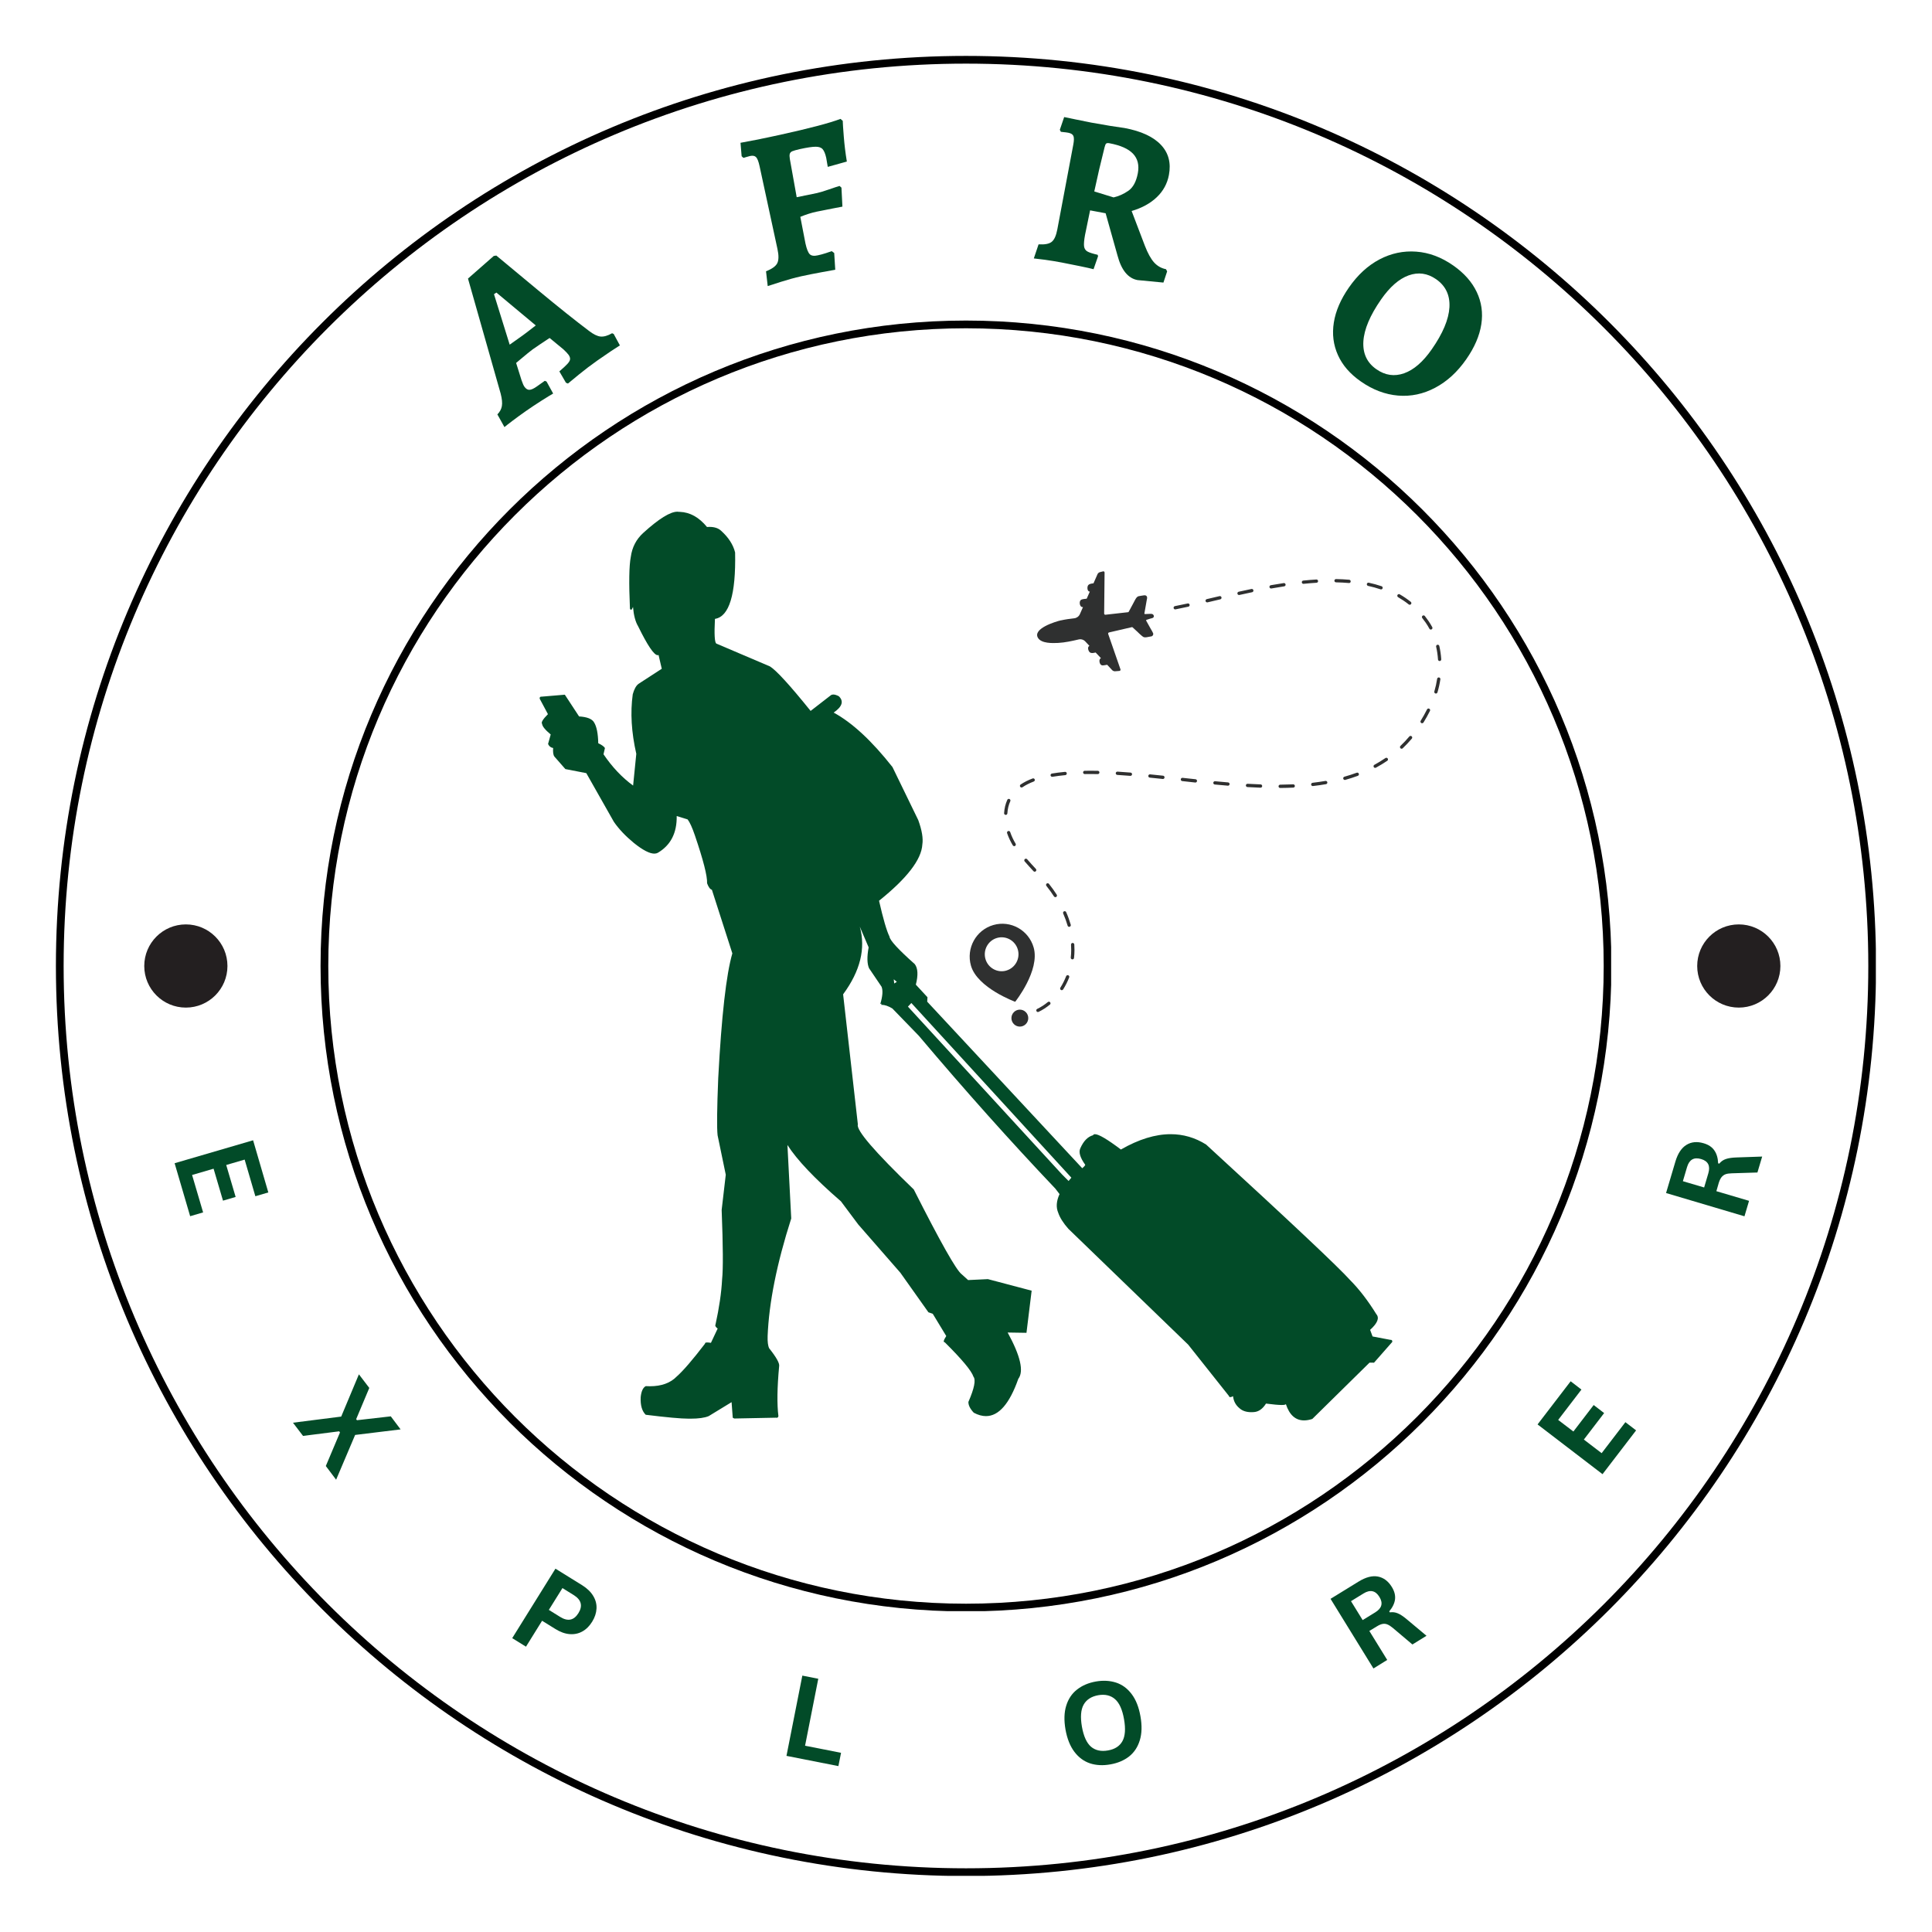
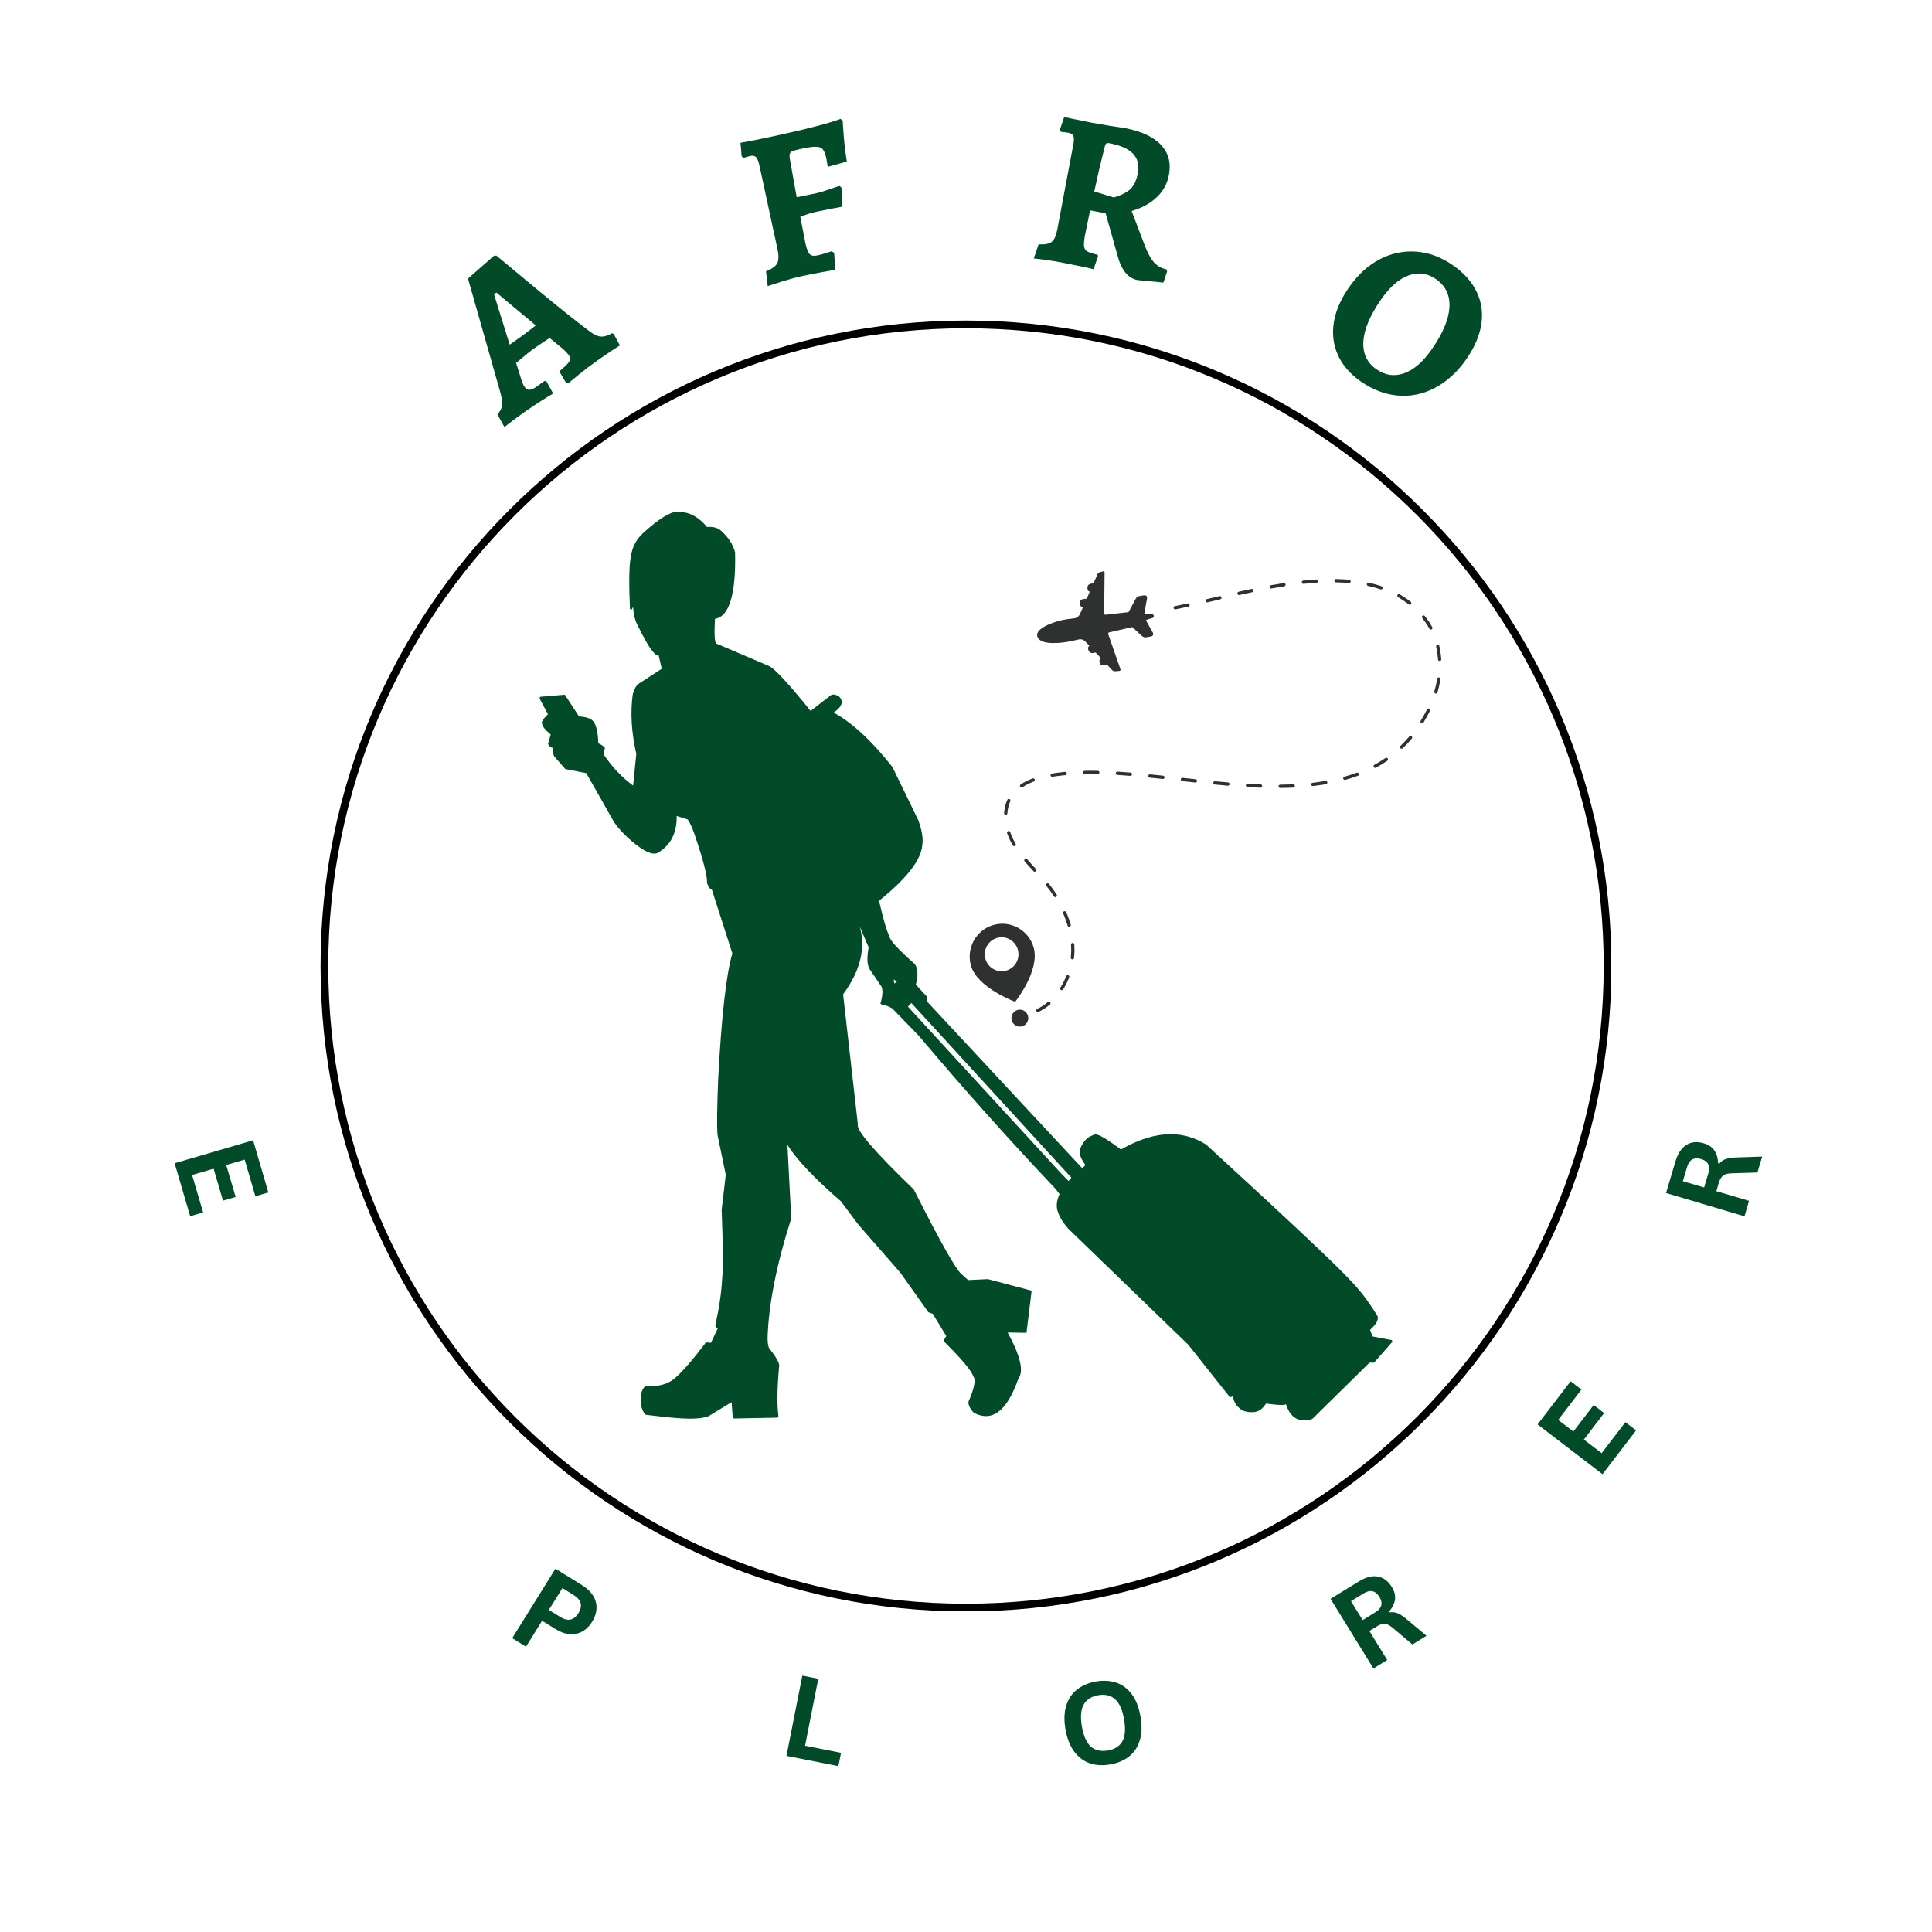
<svg xmlns="http://www.w3.org/2000/svg" width="500" zoomAndPan="magnify" viewBox="0 0 375 375" height="500" preserveAspectRatio="xMidYMid meet" version="1.2">
  <defs>
    <clipPath id="4b39138c2f">
      <path d="M 10.852 10.852 L 364.102 10.852 L 364.102 364.102 L 10.852 364.102 Z M 10.852 10.852 " />
    </clipPath>
    <clipPath id="bf65636dbb">
      <path d="M 187.496 10.852 C 89.938 10.852 10.852 89.938 10.852 187.496 C 10.852 285.051 89.938 364.137 187.496 364.137 C 285.051 364.137 364.137 285.051 364.137 187.496 C 364.137 89.938 285.051 10.852 187.496 10.852 Z M 187.496 10.852 " />
    </clipPath>
    <clipPath id="f35048ecd9">
      <path d="M 62.219 62.219 L 312.719 62.219 L 312.719 312.719 L 62.219 312.719 Z M 62.219 62.219 " />
    </clipPath>
    <clipPath id="daf3612974">
      <path d="M 187.496 62.219 C 118.305 62.219 62.219 118.305 62.219 187.496 C 62.219 256.688 118.305 312.777 187.496 312.777 C 256.688 312.777 312.777 256.688 312.777 187.496 C 312.777 118.305 256.688 62.219 187.496 62.219 Z M 187.496 62.219 " />
    </clipPath>
    <clipPath id="c83972c83e">
      <rect x="0" width="324" y="0" height="136" />
    </clipPath>
    <clipPath id="1794629e93">
      <path d="M 104.453 99.32 L 270.203 99.32 L 270.203 275.57 L 104.453 275.57 Z M 104.453 99.32 " />
    </clipPath>
    <clipPath id="c112fee48b">
      <path d="M 201 110.801 L 224 110.801 L 224 131 L 201 131 Z M 201 110.801 " />
    </clipPath>
    <clipPath id="83b768f23c">
      <path d="M 194 112 L 279.75 112 L 279.75 197 L 194 197 Z M 194 112 " />
    </clipPath>
    <clipPath id="50ff7e1b4d">
      <path d="M 196 195 L 200 195 L 200 199.301 L 196 199.301 Z M 196 195 " />
    </clipPath>
    <clipPath id="29cc2ee550">
      <path d="M 28 179.426 L 44.148 179.426 L 44.148 195.574 L 28 195.574 Z M 28 179.426 " />
    </clipPath>
    <clipPath id="37a90869b9">
      <path d="M 36.074 179.426 C 31.617 179.426 28 183.039 28 187.5 C 28 191.961 31.617 195.574 36.074 195.574 C 40.535 195.574 44.148 191.961 44.148 187.5 C 44.148 183.039 40.535 179.426 36.074 179.426 Z M 36.074 179.426 " />
    </clipPath>
    <clipPath id="a3641783c9">
      <path d="M 0 0.426 L 16.148 0.426 L 16.148 16.574 L 0 16.574 Z M 0 0.426 " />
    </clipPath>
    <clipPath id="d85b434b7e">
      <path d="M 8.074 0.426 C 3.617 0.426 0 4.039 0 8.5 C 0 12.961 3.617 16.574 8.074 16.574 C 12.535 16.574 16.148 12.961 16.148 8.5 C 16.148 4.039 12.535 0.426 8.074 0.426 Z M 8.074 0.426 " />
    </clipPath>
    <clipPath id="99356ee9ab">
      <rect x="0" width="17" y="0" height="17" />
    </clipPath>
    <clipPath id="324b1242b6">
      <rect x="0" width="230" y="0" height="89" />
    </clipPath>
    <clipPath id="cf377c1328">
      <path d="M 329.426 179.426 L 345.574 179.426 L 345.574 195.574 L 329.426 195.574 Z M 329.426 179.426 " />
    </clipPath>
    <clipPath id="dd67d94e75">
      <path d="M 337.5 179.426 C 333.039 179.426 329.426 183.039 329.426 187.5 C 329.426 191.961 333.039 195.574 337.5 195.574 C 341.961 195.574 345.574 191.961 345.574 187.5 C 345.574 183.039 341.961 179.426 337.5 179.426 Z M 337.5 179.426 " />
    </clipPath>
    <clipPath id="a76e22e3c0">
      <path d="M 0.426 0.426 L 16.574 0.426 L 16.574 16.574 L 0.426 16.574 Z M 0.426 0.426 " />
    </clipPath>
    <clipPath id="be868a7b5d">
      <path d="M 8.5 0.426 C 4.039 0.426 0.426 4.039 0.426 8.5 C 0.426 12.961 4.039 16.574 8.5 16.574 C 12.961 16.574 16.574 12.961 16.574 8.5 C 16.574 4.039 12.961 0.426 8.5 0.426 Z M 8.5 0.426 " />
    </clipPath>
    <clipPath id="fb78811288">
-       <rect x="0" width="17" y="0" height="17" />
-     </clipPath>
+       </clipPath>
  </defs>
  <g id="46017bc35f">
    <rect x="0" width="375" y="0" height="375" style="fill:#ffffff;fill-opacity:1;stroke:none;" />
    <rect x="0" width="375" y="0" height="375" style="fill:#ffffff;fill-opacity:1;stroke:none;" />
    <g clip-rule="nonzero" clip-path="url(#4b39138c2f)">
      <g clip-rule="nonzero" clip-path="url(#bf65636dbb)">
-         <path style="fill:none;stroke-width:4;stroke-linecap:butt;stroke-linejoin:miter;stroke:#000000;stroke-opacity:1;stroke-miterlimit:4;" d="M 235.525 -0.001 C 105.447 -0.001 -0.001 105.447 -0.001 235.525 C -0.001 365.598 105.447 471.046 235.525 471.046 C 365.598 471.046 471.046 365.598 471.046 235.525 C 471.046 105.447 365.598 -0.001 235.525 -0.001 Z M 235.525 -0.001 " transform="matrix(0.75,0,0,0.75,10.852,10.852)" />
-       </g>
+         </g>
    </g>
    <g clip-rule="nonzero" clip-path="url(#f35048ecd9)">
      <g clip-rule="nonzero" clip-path="url(#daf3612974)">
        <path style="fill:none;stroke-width:4;stroke-linecap:butt;stroke-linejoin:miter;stroke:#000000;stroke-opacity:1;stroke-miterlimit:4;" d="M 167.039 0.003 C 74.784 0.003 0.003 74.784 0.003 167.039 C 0.003 259.294 74.784 334.081 167.039 334.081 C 259.294 334.081 334.081 259.294 334.081 167.039 C 334.081 74.784 259.294 0.003 167.039 0.003 Z M 167.039 0.003 " transform="matrix(0.75,0,0,0.75,62.217,62.217)" />
      </g>
    </g>
    <g transform="matrix(1,0,0,1,26,216)">
      <g clip-path="url(#c83972c83e)">
        <g style="fill:#024b28;fill-opacity:1;">
          <g transform="translate(7.315, 7.797)">
            <path style="stroke:none" d="M 8.141 3.047 L 3.969 4.266 L 6.109 11.531 L 3.594 12.266 L 0.578 1.984 L 15.812 -2.469 L 18.766 7.656 L 16.25 8.391 L 14.172 1.281 L 10.594 2.328 L 12.422 8.531 L 9.969 9.25 Z M 8.141 3.047 " />
          </g>
        </g>
        <g style="fill:#024b28;fill-opacity:1;">
          <g transform="translate(18.537, 38.663)">
-             <path style="stroke:none" d="" />
-           </g>
+             </g>
        </g>
        <g style="fill:#024b28;fill-opacity:1;">
          <g transform="translate(30.71, 59.928)">
-             <path style="stroke:none" d="M 2.109 2.781 L 0.156 0.219 L 9.516 -0.969 L 12.953 -9.172 L 14.969 -6.531 L 12.422 -0.469 L 12.578 -0.266 L 19.141 -1.016 L 21.047 1.516 L 12.219 2.594 L 8.531 11.281 L 6.531 8.625 L 9.281 2.109 L 9.125 1.891 Z M 2.109 2.781 " />
-           </g>
+             </g>
        </g>
        <g style="fill:#024b28;fill-opacity:1;">
          <g transform="translate(52.694, 85.364)">
            <path style="stroke:none" d="" />
          </g>
        </g>
        <g style="fill:#024b28;fill-opacity:1;">
          <g transform="translate(71.672, 100.869)">
            <path style="stroke:none" d="M 15.359 -9.156 C 16.316 -8.551 17.023 -7.859 17.484 -7.078 C 17.953 -6.297 18.16 -5.477 18.109 -4.625 C 18.066 -3.781 17.785 -2.938 17.266 -2.094 C 16.742 -1.25 16.109 -0.617 15.359 -0.203 C 14.617 0.211 13.797 0.383 12.891 0.312 C 11.984 0.238 11.051 -0.098 10.094 -0.703 L 7.547 -2.281 L 4.422 2.75 L 1.75 1.094 L 10.141 -12.391 Z M 11.047 -3.031 C 12.535 -2.102 13.719 -2.344 14.594 -3.75 C 15.477 -5.164 15.176 -6.336 13.688 -7.266 L 11.5 -8.625 L 8.859 -4.391 Z M 11.047 -3.031 " />
          </g>
        </g>
        <g style="fill:#024b28;fill-opacity:1;">
          <g transform="translate(101.399, 116.784)">
            <path style="stroke:none" d="" />
          </g>
        </g>
        <g style="fill:#024b28;fill-opacity:1;">
          <g transform="translate(124.638, 124.407)">
            <path style="stroke:none" d="M 8.188 -14.562 L 5.625 -1.562 L 12.609 -0.188 L 12.094 2.391 L 2.016 0.406 L 5.094 -15.172 Z M 8.188 -14.562 " />
          </g>
        </g>
        <g style="fill:#024b28;fill-opacity:1;">
          <g transform="translate(156.394, 128.602)">
            <path style="stroke:none" d="" />
          </g>
        </g>
        <g style="fill:#024b28;fill-opacity:1;">
          <g transform="translate(180.969, 127.742)">
            <path style="stroke:none" d="M 8.578 -1.281 C 7.141 -1.02 5.82 -1.082 4.625 -1.469 C 3.426 -1.863 2.41 -2.609 1.578 -3.703 C 0.742 -4.805 0.164 -6.25 -0.156 -8.031 C -0.469 -9.82 -0.422 -11.367 -0.016 -12.672 C 0.391 -13.984 1.086 -15.023 2.078 -15.797 C 3.066 -16.578 4.281 -17.098 5.719 -17.359 C 7.133 -17.609 8.441 -17.539 9.641 -17.156 C 10.836 -16.77 11.848 -16.031 12.672 -14.938 C 13.504 -13.844 14.078 -12.398 14.391 -10.609 C 14.711 -8.828 14.672 -7.273 14.266 -5.953 C 13.867 -4.641 13.176 -3.594 12.188 -2.812 C 11.195 -2.039 9.992 -1.531 8.578 -1.281 Z M 8.094 -3.984 C 9.414 -4.211 10.348 -4.812 10.891 -5.781 C 11.43 -6.758 11.535 -8.18 11.203 -10.047 C 10.879 -11.91 10.297 -13.207 9.453 -13.938 C 8.609 -14.676 7.523 -14.93 6.203 -14.703 C 4.859 -14.461 3.91 -13.848 3.359 -12.859 C 2.816 -11.879 2.707 -10.457 3.031 -8.594 C 3.363 -6.727 3.953 -5.43 4.797 -4.703 C 5.648 -3.984 6.75 -3.742 8.094 -3.984 Z M 8.094 -3.984 " />
          </g>
        </g>
        <g style="fill:#024b28;fill-opacity:1;">
          <g transform="translate(216.475, 118.979)">
            <path style="stroke:none" d="" />
          </g>
        </g>
        <g style="fill:#024b28;fill-opacity:1;">
          <g transform="translate(238.836, 108.927)">
            <path style="stroke:none" d="M 1.75 -1.078 L -6.578 -14.594 L -1.141 -17.938 C 0.254 -18.801 1.504 -19.129 2.609 -18.922 C 3.711 -18.711 4.613 -18.039 5.312 -16.906 C 5.82 -16.082 6.031 -15.281 5.938 -14.5 C 5.844 -13.727 5.469 -12.945 4.812 -12.156 L 4.938 -11.969 C 5.469 -12.051 5.977 -11.988 6.469 -11.781 C 6.957 -11.582 7.539 -11.195 8.219 -10.625 L 12.047 -7.422 L 9.312 -5.734 L 5.484 -8.969 C 5.109 -9.281 4.766 -9.5 4.453 -9.625 C 4.148 -9.75 3.832 -9.781 3.5 -9.719 C 3.176 -9.656 2.805 -9.492 2.391 -9.234 L 0.953 -8.359 L 4.422 -2.734 Z M 2.094 -11.969 C 3.383 -12.758 3.656 -13.758 2.906 -14.969 C 2.145 -16.207 1.117 -16.43 -0.172 -15.641 L -2.609 -14.141 L -0.344 -10.469 Z M 2.094 -11.969 " />
          </g>
        </g>
        <g style="fill:#024b28;fill-opacity:1;">
          <g transform="translate(266.609, 89.206)">
            <path style="stroke:none" d="" />
          </g>
        </g>
        <g style="fill:#024b28;fill-opacity:1;">
          <g transform="translate(283.8, 71.777)">
            <path style="stroke:none" d="M -2.375 -8.359 L 1.078 -5.719 L 5.688 -11.734 L 7.766 -10.141 L 1.25 -1.641 L -11.359 -11.297 L -4.938 -19.672 L -2.844 -18.062 L -7.359 -12.172 L -4.406 -9.922 L -0.469 -15.062 L 1.562 -13.5 Z M -2.375 -8.359 " />
          </g>
        </g>
        <g style="fill:#024b28;fill-opacity:1;">
          <g transform="translate(302.046, 44.47)">
            <path style="stroke:none" d="" />
          </g>
        </g>
        <g style="fill:#024b28;fill-opacity:1;">
          <g transform="translate(312.006, 22.066)">
            <path style="stroke:none" d="M 0.594 -1.984 L -14.625 -6.5 L -12.812 -12.609 C -12.344 -14.18 -11.629 -15.258 -10.672 -15.844 C -9.711 -16.438 -8.594 -16.539 -7.312 -16.156 C -6.383 -15.883 -5.695 -15.422 -5.25 -14.766 C -4.801 -14.117 -4.555 -13.285 -4.516 -12.266 L -4.297 -12.203 C -3.953 -12.629 -3.531 -12.926 -3.031 -13.094 C -2.539 -13.27 -1.848 -13.375 -0.953 -13.406 L 4.031 -13.578 L 3.109 -10.484 L -1.875 -10.328 C -2.383 -10.316 -2.789 -10.254 -3.094 -10.141 C -3.395 -10.023 -3.648 -9.836 -3.859 -9.578 C -4.066 -9.316 -4.242 -8.953 -4.391 -8.484 L -4.859 -6.859 L 1.484 -4.984 Z M -6.422 -10.328 C -5.992 -11.773 -6.457 -12.695 -7.812 -13.094 C -9.207 -13.508 -10.117 -12.992 -10.547 -11.547 L -11.359 -8.797 L -7.234 -7.578 Z M -6.422 -10.328 " />
          </g>
        </g>
      </g>
    </g>
    <g clip-rule="nonzero" clip-path="url(#1794629e93)">
      <path style=" stroke:none;fill-rule:nonzero;fill:#024b28;fill-opacity:1;" d="M 131.367 99.863 L 131.363 99.863 C 131.367 99.863 131.367 99.863 131.367 99.863 Z M 130.789 157.879 Z M 173.477 190.082 L 174.074 190.57 L 173.57 190.895 Z M 151.914 219.09 L 152.07 219.094 L 152.137 220.02 L 152.07 219.094 L 151.914 219.09 L 151.91 219.09 Z M 152.137 220.023 Z M 227.281 220.684 C 227.77 220.684 228.25 220.711 228.727 220.762 C 228.25 220.711 227.77 220.684 227.281 220.684 C 226.793 220.684 226.297 220.711 225.797 220.762 C 226.297 220.711 226.793 220.684 227.281 220.684 Z M 212.602 220.762 C 212.727 220.762 212.887 220.797 213.082 220.867 C 212.887 220.797 212.727 220.762 212.602 220.762 C 212.473 220.762 212.383 220.797 212.328 220.867 C 212.383 220.797 212.473 220.762 212.602 220.762 Z M 211.289 226.02 C 211.293 226.02 211.293 226.02 211.293 226.02 Z M 176.895 194.684 L 207.949 228.586 L 207.41 229.23 L 206.102 227.914 L 176.23 195.387 L 176.859 194.723 Z M 180.707 254.285 C 180.75 254.285 180.789 254.289 180.828 254.289 C 180.789 254.289 180.75 254.285 180.707 254.285 C 180.664 254.285 180.617 254.289 180.57 254.289 C 180.617 254.289 180.664 254.285 180.707 254.285 Z M 138.012 261.328 C 138.012 261.328 138.012 261.328 138.008 261.328 Z M 248.629 272.156 C 248.625 272.156 248.621 272.156 248.617 272.156 C 248.613 272.156 248.609 272.156 248.605 272.156 Z M 253.039 275.18 C 253.035 275.18 253.031 275.18 253.027 275.18 C 253.023 275.18 253.02 275.18 253.02 275.18 Z M 253.477 275.188 C 253.48 275.188 253.48 275.188 253.484 275.188 C 253.488 275.188 253.492 275.188 253.496 275.188 C 253.492 275.188 253.488 275.188 253.484 275.188 C 253.48 275.188 253.477 275.188 253.473 275.188 Z M 131.484 99.32 C 130.086 99.32 127.879 100.691 124.863 103.43 C 123.5 104.664 122.691 106.219 122.438 108.09 C 122.105 109.758 122.051 113.109 122.273 118.145 C 122.336 118.289 122.406 118.363 122.477 118.363 C 122.594 118.363 122.723 118.172 122.863 117.793 C 123.004 119.441 123.336 120.695 123.859 121.559 C 125.691 125.301 126.957 127.172 127.656 127.172 C 127.715 127.172 127.773 127.16 127.824 127.129 L 128.449 129.805 L 123.914 132.75 C 123.449 133.113 123.086 133.785 122.816 134.766 C 122.324 138.293 122.555 142.145 123.504 146.316 L 122.887 152.48 C 120.75 150.926 118.836 148.902 117.141 146.406 L 117.418 145.191 C 117.223 144.883 116.789 144.574 116.121 144.262 C 116.078 142.375 115.812 141.035 115.324 140.242 C 114.945 139.547 113.969 139.152 112.398 139.059 L 109.633 134.84 L 105.141 135.219 C 105.117 135.215 105.098 135.215 105.074 135.215 C 104.828 135.215 104.723 135.352 104.754 135.621 L 106.355 138.617 C 105.363 139.609 104.988 140.238 105.219 140.5 C 105.262 140.98 105.816 141.668 106.891 142.562 L 106.379 144.41 C 106.586 144.863 106.918 145.121 107.363 145.184 C 107.305 146.016 107.391 146.574 107.617 146.859 L 109.738 149.277 L 113.801 150.066 L 119.145 159.504 C 120.109 160.91 121.414 162.285 123.051 163.633 C 124.766 165.004 126.082 165.688 127.004 165.688 C 127.254 165.688 127.477 165.637 127.668 165.535 C 130.176 164.066 131.402 161.684 131.348 158.391 L 133.469 159.051 C 133.891 159.598 134.359 160.629 134.875 162.141 C 136.512 166.945 137.305 170.047 137.246 171.449 C 137.527 172.199 137.836 172.617 138.18 172.707 L 142.148 185.051 C 140.961 189.129 140.047 197.207 139.406 209.289 C 139.164 215.242 139.125 218.93 139.285 220.359 L 140.871 228.012 L 140.074 234.844 C 140.348 241.844 140.375 246.332 140.16 248.32 C 140.027 250.891 139.598 253.824 138.875 257.117 C 138.758 257.316 138.895 257.57 139.297 257.875 L 137.992 260.645 C 137.695 260.598 137.457 260.57 137.273 260.57 C 136.953 260.57 136.809 260.648 136.844 260.805 C 134.441 263.941 132.617 266.059 131.367 267.164 C 130.141 268.434 128.395 269.07 126.137 269.07 C 125.883 269.07 125.617 269.062 125.348 269.047 C 124.809 269.324 124.477 270.031 124.359 271.168 C 124.281 272.742 124.602 273.887 125.332 274.605 C 129.391 275.109 132.172 275.363 133.676 275.363 C 133.699 275.363 133.719 275.363 133.742 275.363 C 133.836 275.363 133.934 275.363 134.027 275.363 C 135.586 275.363 136.766 275.199 137.559 274.867 L 142 272.156 L 142.227 275.18 L 142.523 275.332 L 150.605 275.172 C 150.66 275.184 150.707 275.191 150.75 275.191 C 150.938 275.191 151.047 275.082 151.09 274.859 C 150.797 272.57 150.844 269.348 151.23 265.195 C 151.352 264.641 150.711 263.477 149.301 261.707 C 149.062 261.238 148.961 260.445 148.996 259.324 C 149.258 252.828 150.785 245.219 153.578 236.504 L 152.84 222.238 C 154.676 225.125 158.137 228.773 163.23 233.184 L 166.582 237.668 L 174.762 247.039 L 180.207 254.715 L 181.047 255.004 L 183.668 259.324 C 183.145 260.129 183.047 260.535 183.371 260.535 C 183.375 260.535 183.375 260.535 183.379 260.535 C 186.723 263.855 188.574 266.078 188.941 267.203 C 189.441 267.832 189.117 269.465 187.969 272.105 C 187.945 272.738 188.293 273.441 189.008 274.207 C 189.832 274.648 190.621 274.867 191.375 274.867 C 193.863 274.867 195.957 272.457 197.652 267.633 C 198.762 266.18 198.074 263.18 195.586 258.641 L 199.238 258.699 L 200.242 250.52 L 191.75 248.277 L 187.91 248.461 L 186.656 247.328 C 185.613 246.551 182.516 241.066 177.363 230.875 C 169.758 223.543 166.141 219.336 166.512 218.254 L 163.648 192.996 C 166.984 188.469 168.062 184.09 166.887 179.863 L 168.602 183.879 C 168.266 185.699 168.293 187.051 168.684 187.938 L 171.113 191.527 C 171.402 192.254 171.32 193.371 170.863 194.879 L 171.09 194.801 L 171.047 195.043 C 171.082 195.039 171.121 195.039 171.156 195.039 C 171.734 195.039 172.414 195.273 173.199 195.738 L 178.324 201.023 C 187.266 211.617 196.105 221.512 204.844 230.711 L 205.656 231.773 C 205.035 233.133 204.949 234.34 205.402 235.398 C 205.727 236.359 206.383 237.395 207.367 238.508 L 230.625 260.992 L 238.535 270.957 C 238.562 271.109 238.652 271.184 238.797 271.184 C 238.93 271.184 239.109 271.125 239.336 271.004 C 239.434 271.961 239.852 272.738 240.586 273.34 C 241.137 273.848 241.91 274.105 242.906 274.105 C 243.051 274.105 243.203 274.098 243.359 274.086 C 244.281 274.031 245.074 273.48 245.73 272.434 C 247.133 272.617 248.152 272.707 248.789 272.707 C 249.305 272.707 249.566 272.645 249.582 272.527 C 250.277 274.641 251.457 275.699 253.117 275.699 C 253.609 275.699 254.141 275.605 254.719 275.418 L 265.824 264.488 L 266.699 264.496 L 270.238 260.469 C 270.273 260.195 270.16 260.055 269.902 260.055 C 269.887 260.055 269.867 260.059 269.852 260.059 L 266.414 259.406 L 265.938 258.125 C 267.379 256.824 267.781 255.809 267.145 255.078 C 265.508 252.438 263.816 250.238 262.066 248.477 C 259.852 245.996 250.531 237.219 234.102 222.152 C 231.969 220.812 229.672 220.145 227.223 220.145 C 224.238 220.145 221.02 221.137 217.566 223.121 C 214.945 221.141 213.266 220.148 212.535 220.148 C 212.344 220.148 212.219 220.215 212.156 220.348 C 211.125 220.633 210.297 221.484 209.676 222.914 C 209.344 223.668 209.66 224.715 210.625 226.055 C 210.684 226.148 210.496 226.383 210.062 226.754 L 179.969 194.422 L 180.023 193.562 L 177.766 191.121 C 178.238 189.273 178.168 187.945 177.559 187.137 C 174.344 184.277 172.707 182.496 172.648 181.789 C 172.102 180.688 171.426 178.367 170.621 174.836 C 176.062 170.469 178.867 166.824 179.027 163.902 C 179.211 162.73 178.949 161.16 178.238 159.191 L 173.227 148.883 C 169.207 143.781 165.402 140.258 161.812 138.312 C 163.492 137.156 163.824 136.094 162.805 135.129 C 162.379 134.914 162.023 134.805 161.742 134.805 C 161.543 134.805 161.379 134.859 161.25 134.961 L 157.34 137.988 C 153.32 133 150.691 130.125 149.453 129.355 L 139.043 124.918 C 138.707 124.715 138.617 123.117 138.77 120.125 C 141.547 119.68 142.852 115.383 142.684 107.234 C 142.312 105.723 141.41 104.32 139.977 103.031 C 139.445 102.523 138.688 102.27 137.699 102.27 C 137.547 102.27 137.391 102.273 137.227 102.289 C 135.684 100.406 133.93 99.426 131.957 99.352 L 131.828 99.352 C 131.719 99.328 131.605 99.32 131.484 99.32 Z M 131.484 99.32 " />
    </g>
    <g clip-rule="nonzero" clip-path="url(#c112fee48b)">
      <path style=" stroke:none;fill-rule:nonzero;fill:#2f3030;fill-opacity:1;" d="M 205.938 120.414 C 206.777 120.223 207.641 120.105 208.516 120.008 C 208.992 119.953 209.41 119.648 209.605 119.203 L 210.203 117.848 L 210.191 117.832 C 209.574 117.934 209.391 116.793 209.777 116.469 C 210.051 116.246 210.594 116.262 210.922 116.207 C 210.926 116.207 210.926 116.203 210.93 116.199 L 211.527 114.844 C 211.527 114.844 211.527 114.832 211.52 114.832 C 211.012 114.82 210.98 113.926 211.199 113.613 C 211.438 113.285 211.883 113.281 212.242 113.219 C 212.246 113.219 212.246 113.215 212.25 113.215 L 213.035 111.43 C 213.105 111.27 213.301 111.105 213.469 111.062 L 214.098 110.902 C 214.266 110.859 214.402 110.969 214.398 111.145 L 214.316 119.098 C 214.316 119.23 214.434 119.336 214.566 119.32 C 216.273 119.129 217.871 118.949 218.957 118.828 C 219.012 118.82 219.059 118.789 219.086 118.738 C 219.32 118.301 219.555 117.863 219.793 117.426 C 219.969 117.098 220.129 116.762 220.316 116.441 C 220.488 116.148 220.66 115.805 221.016 115.723 C 221.316 115.652 221.637 115.621 221.941 115.57 C 222.184 115.531 222.434 115.512 222.586 115.75 C 222.73 115.98 222.605 116.328 222.562 116.582 C 222.5 116.93 222.441 117.277 222.379 117.625 C 222.297 118.105 222.211 118.586 222.125 119.062 C 222.113 119.133 222.168 119.191 222.238 119.191 C 222.488 119.188 222.738 119.172 222.984 119.16 C 223.203 119.152 223.457 119.117 223.668 119.191 C 223.922 119.281 224.086 119.648 223.855 119.859 C 223.703 120 223.477 120.012 223.285 120.07 C 223.105 120.125 222.93 120.184 222.75 120.242 L 222.535 120.312 C 222.465 120.332 222.438 120.41 222.473 120.473 C 222.637 120.773 222.809 121.074 222.973 121.371 C 223.105 121.613 223.234 121.852 223.375 122.09 C 223.523 122.344 223.695 122.609 223.809 122.883 C 223.926 123.156 223.758 123.469 223.473 123.52 C 223.203 123.574 222.934 123.613 222.664 123.668 C 222.496 123.699 222.324 123.727 222.152 123.703 C 221.953 123.676 221.832 123.578 221.68 123.461 C 221.344 123.199 221.055 122.898 220.75 122.609 C 220.449 122.328 220.141 122.055 219.84 121.773 C 219.797 121.734 219.742 121.719 219.691 121.73 C 218.645 121.973 217.016 122.352 215.258 122.758 C 215.129 122.785 215.055 122.922 215.098 123.051 L 217.477 129.902 C 217.535 130.066 217.441 130.211 217.27 130.227 L 216.43 130.293 C 216.254 130.309 216.008 130.215 215.887 130.086 L 214.902 129.035 C 214.902 129.035 214.895 129.031 214.895 129.031 C 214.746 129.059 214.598 129.082 214.449 129.109 C 214.23 129.145 213.969 129.203 213.762 129.086 C 213.391 128.879 213.215 127.953 213.68 127.754 C 213.688 127.754 213.688 127.742 213.684 127.738 L 212.668 126.656 C 212.668 126.656 212.664 126.652 212.66 126.652 C 212.301 126.715 211.883 126.859 211.555 126.629 C 211.246 126.414 210.98 125.562 211.449 125.379 C 211.453 125.379 211.457 125.367 211.453 125.359 L 210.656 124.508 C 210.328 124.156 209.836 124.008 209.371 124.117 C 208.051 124.422 206.719 124.723 205.359 124.793 C 204.273 124.844 202.172 124.91 201.488 123.84 C 200.344 122.039 204.824 120.656 205.941 120.402 Z M 205.938 120.414 " />
    </g>
    <g clip-rule="nonzero" clip-path="url(#83b768f23c)">
      <path style=" stroke:none;fill-rule:nonzero;fill:#2f3030;fill-opacity:1;" d="M 201.457 196.434 C 201.34 196.434 201.227 196.367 201.172 196.25 C 201.098 196.094 201.164 195.898 201.32 195.828 C 202.051 195.477 202.746 195.027 203.387 194.496 C 203.523 194.387 203.723 194.406 203.832 194.543 C 203.945 194.68 203.922 194.879 203.789 194.988 C 203.105 195.551 202.367 196.027 201.594 196.402 C 201.547 196.422 201.5 196.434 201.457 196.434 Z M 206.086 192.191 C 206.027 192.191 205.969 192.18 205.918 192.145 C 205.77 192.051 205.727 191.852 205.82 191.703 C 206.254 191.012 206.633 190.262 206.938 189.48 C 207.004 189.316 207.188 189.238 207.352 189.305 C 207.516 189.367 207.594 189.555 207.527 189.719 C 207.207 190.539 206.812 191.32 206.355 192.047 C 206.293 192.145 206.191 192.195 206.086 192.195 Z M 208.152 186.211 C 208.152 186.211 208.129 186.211 208.117 186.211 C 207.941 186.191 207.816 186.031 207.836 185.859 C 207.891 185.383 207.918 184.898 207.918 184.426 L 207.918 184.359 C 207.918 184.031 207.906 183.695 207.887 183.363 C 207.875 183.188 208.008 183.035 208.184 183.023 C 208.355 183.016 208.508 183.148 208.52 183.324 C 208.543 183.668 208.555 184.02 208.555 184.363 L 208.555 184.426 C 208.555 184.926 208.523 185.434 208.469 185.934 C 208.453 186.098 208.316 186.215 208.156 186.215 Z M 207.527 179.898 C 207.391 179.898 207.266 179.809 207.223 179.668 C 206.992 178.883 206.707 178.09 206.367 177.309 C 206.297 177.148 206.367 176.957 206.527 176.887 C 206.688 176.816 206.879 176.887 206.945 177.051 C 207.301 177.855 207.594 178.676 207.832 179.488 C 207.879 179.656 207.785 179.832 207.617 179.883 C 207.586 179.891 207.555 179.895 207.527 179.895 Z M 204.844 174.137 C 204.738 174.137 204.637 174.09 204.578 173.996 C 204.129 173.305 203.637 172.613 203.105 171.953 C 202.996 171.816 203.02 171.613 203.156 171.504 C 203.293 171.395 203.492 171.418 203.602 171.555 C 204.141 172.234 204.648 172.941 205.105 173.648 C 205.203 173.797 205.16 173.996 205.016 174.09 C 204.961 174.125 204.902 174.145 204.84 174.145 Z M 200.832 169.199 C 200.75 169.199 200.664 169.164 200.602 169.098 C 200.035 168.488 199.453 167.852 198.887 167.199 C 198.773 167.066 198.785 166.863 198.922 166.746 C 199.055 166.633 199.25 166.645 199.367 166.777 C 199.922 167.422 200.504 168.055 201.066 168.66 C 201.184 168.789 201.176 168.992 201.047 169.113 C 200.988 169.168 200.91 169.199 200.832 169.199 Z M 196.855 164.242 C 196.75 164.242 196.645 164.184 196.582 164.086 C 196.133 163.328 195.758 162.535 195.477 161.715 C 195.418 161.551 195.508 161.367 195.672 161.309 C 195.84 161.25 196.02 161.34 196.078 161.504 C 196.344 162.281 196.695 163.035 197.125 163.754 C 197.215 163.906 197.168 164.102 197.02 164.195 C 196.965 164.227 196.91 164.242 196.855 164.242 Z M 195.215 158.168 C 195.215 158.168 195.203 158.168 195.191 158.168 C 195.02 158.156 194.883 158.008 194.895 157.832 C 194.953 156.902 195.16 156.031 195.52 155.246 C 195.59 155.086 195.781 155.016 195.941 155.09 C 196.102 155.164 196.168 155.352 196.098 155.516 C 195.77 156.23 195.582 157.02 195.531 157.867 C 195.523 158.039 195.383 158.172 195.215 158.172 Z M 248.48 152.945 C 248.309 152.945 248.168 152.805 248.164 152.629 C 248.164 152.453 248.305 152.309 248.48 152.305 C 249.344 152.297 250.195 152.273 251.004 152.238 C 251.172 152.23 251.324 152.367 251.332 152.543 C 251.344 152.719 251.207 152.867 251.031 152.875 C 250.215 152.914 249.355 152.938 248.484 152.945 Z M 244.676 152.891 L 244.664 152.891 C 243.852 152.863 242.996 152.824 242.125 152.77 C 241.949 152.762 241.816 152.609 241.824 152.434 C 241.832 152.258 241.98 152.125 242.156 152.133 C 243.027 152.184 243.875 152.223 244.684 152.25 C 244.859 152.254 244.996 152.406 244.988 152.582 C 244.984 152.754 244.844 152.887 244.672 152.887 Z M 198.285 152.855 C 198.18 152.855 198.078 152.805 198.02 152.715 C 197.918 152.57 197.961 152.371 198.105 152.273 C 198.773 151.82 199.559 151.422 200.434 151.098 C 200.594 151.035 200.777 151.121 200.84 151.285 C 200.898 151.445 200.816 151.633 200.652 151.691 C 199.824 152.008 199.086 152.379 198.457 152.805 C 198.402 152.84 198.34 152.859 198.281 152.859 Z M 254.809 152.574 C 254.648 152.574 254.512 152.453 254.492 152.289 C 254.473 152.113 254.598 151.957 254.773 151.938 C 255.625 151.836 256.465 151.715 257.266 151.578 C 257.438 151.551 257.605 151.668 257.633 151.84 C 257.664 152.012 257.547 152.18 257.375 152.207 C 256.562 152.348 255.711 152.473 254.844 152.57 C 254.836 152.57 254.824 152.57 254.809 152.57 Z M 238.344 152.5 C 238.344 152.5 238.328 152.5 238.316 152.5 C 237.516 152.434 236.688 152.359 235.785 152.273 C 235.609 152.254 235.484 152.102 235.5 151.926 C 235.52 151.75 235.672 151.617 235.848 151.637 C 236.746 151.723 237.57 151.797 238.371 151.867 C 238.543 151.879 238.676 152.035 238.66 152.211 C 238.645 152.379 238.508 152.504 238.344 152.504 Z M 232.027 151.887 C 232.027 151.887 232.004 151.887 231.992 151.887 C 231.152 151.797 230.312 151.703 229.469 151.609 C 229.297 151.59 229.172 151.434 229.188 151.262 C 229.207 151.086 229.363 150.957 229.539 150.977 C 230.375 151.07 231.219 151.16 232.059 151.25 C 232.23 151.27 232.355 151.426 232.34 151.602 C 232.324 151.766 232.188 151.887 232.027 151.887 Z M 261.031 151.387 C 260.895 151.387 260.766 151.293 260.727 151.152 C 260.68 150.98 260.781 150.805 260.949 150.758 C 261.77 150.527 262.574 150.266 263.34 149.984 C 263.504 149.926 263.684 150.008 263.746 150.176 C 263.805 150.344 263.723 150.523 263.555 150.586 C 262.773 150.875 261.953 151.141 261.117 151.375 C 261.086 151.387 261.059 151.387 261.031 151.387 Z M 225.727 151.199 C 225.727 151.199 225.703 151.199 225.691 151.199 C 224.848 151.109 224.004 151.02 223.172 150.938 C 222.996 150.922 222.867 150.766 222.887 150.59 C 222.902 150.414 223.059 150.281 223.23 150.301 C 224.07 150.387 224.91 150.477 225.754 150.562 C 225.93 150.582 226.055 150.738 226.035 150.914 C 226.02 151.078 225.883 151.203 225.723 151.203 Z M 204.23 150.777 C 204.078 150.777 203.941 150.664 203.914 150.512 C 203.887 150.336 204.004 150.172 204.176 150.145 C 204.98 150.008 205.832 149.902 206.715 149.816 C 206.887 149.797 207.043 149.926 207.062 150.102 C 207.078 150.277 206.949 150.434 206.777 150.453 C 205.91 150.535 205.07 150.641 204.281 150.773 C 204.266 150.773 204.246 150.777 204.23 150.777 Z M 219.414 150.594 C 219.414 150.594 219.395 150.594 219.387 150.594 C 218.512 150.523 217.66 150.461 216.863 150.41 C 216.691 150.398 216.555 150.25 216.566 150.074 C 216.578 149.898 216.727 149.766 216.902 149.773 C 217.703 149.824 218.559 149.887 219.441 149.957 C 219.613 149.973 219.746 150.125 219.73 150.301 C 219.715 150.465 219.578 150.594 219.414 150.594 Z M 213.082 150.254 L 213.074 150.254 C 212.203 150.234 211.371 150.23 210.551 150.246 L 210.543 150.246 C 210.371 150.246 210.23 150.105 210.227 149.934 C 210.223 149.758 210.363 149.609 210.539 149.609 C 211.367 149.594 212.211 149.598 213.086 149.613 C 213.262 149.617 213.402 149.762 213.398 149.938 C 213.395 150.113 213.254 150.254 213.082 150.254 Z M 266.918 149.043 C 266.805 149.043 266.695 148.98 266.641 148.875 C 266.559 148.719 266.613 148.523 266.773 148.441 C 267.512 148.043 268.23 147.602 268.91 147.137 C 269.059 147.039 269.254 147.074 269.352 147.223 C 269.453 147.367 269.414 147.566 269.27 147.664 C 268.566 148.141 267.828 148.594 267.07 149.004 C 267.023 149.027 266.973 149.039 266.922 149.039 Z M 272.047 145.328 C 271.965 145.328 271.879 145.297 271.82 145.227 C 271.699 145.098 271.703 144.898 271.832 144.777 C 272.43 144.207 273.008 143.59 273.551 142.949 C 273.664 142.816 273.867 142.801 274 142.914 C 274.133 143.027 274.148 143.23 274.035 143.367 C 273.48 144.023 272.883 144.652 272.266 145.242 C 272.207 145.301 272.129 145.332 272.047 145.332 Z M 276.027 140.383 C 275.969 140.383 275.914 140.371 275.859 140.336 C 275.711 140.242 275.664 140.043 275.758 139.895 C 276.191 139.199 276.605 138.457 276.988 137.695 C 277.066 137.539 277.258 137.477 277.414 137.555 C 277.574 137.637 277.633 137.828 277.555 137.984 C 277.164 138.766 276.742 139.52 276.301 140.234 C 276.238 140.332 276.137 140.383 276.027 140.383 Z M 278.711 134.617 C 278.68 134.617 278.648 134.617 278.617 134.605 C 278.449 134.555 278.355 134.375 278.406 134.207 C 278.641 133.402 278.824 132.582 278.949 131.758 C 278.977 131.582 279.141 131.465 279.312 131.492 C 279.484 131.52 279.602 131.684 279.574 131.855 C 279.449 132.707 279.258 133.559 279.012 134.387 C 278.973 134.523 278.848 134.617 278.711 134.617 Z M 279.43 128.305 C 279.266 128.305 279.125 128.176 279.113 128.008 C 279.059 127.164 278.938 126.332 278.754 125.531 C 278.715 125.359 278.82 125.191 278.992 125.148 C 279.164 125.109 279.332 125.215 279.371 125.391 C 279.562 126.223 279.688 127.086 279.746 127.965 C 279.758 128.141 279.625 128.293 279.449 128.305 C 279.445 128.305 279.438 128.305 279.43 128.305 Z M 277.727 122.203 C 277.613 122.203 277.504 122.141 277.449 122.035 C 277.23 121.633 276.988 121.238 276.73 120.863 C 276.516 120.559 276.293 120.254 276.062 119.965 C 275.957 119.824 275.977 119.625 276.113 119.516 C 276.25 119.406 276.449 119.426 276.559 119.566 C 276.797 119.867 277.027 120.18 277.246 120.5 C 277.516 120.891 277.77 121.305 278 121.73 C 278.086 121.883 278.027 122.078 277.871 122.164 C 277.824 122.188 277.773 122.199 277.719 122.199 Z M 228.109 118.281 C 227.961 118.281 227.828 118.176 227.797 118.023 C 227.766 117.848 227.879 117.684 228.047 117.648 C 228.797 117.504 229.605 117.332 230.527 117.133 C 230.699 117.094 230.867 117.203 230.902 117.375 C 230.941 117.547 230.832 117.719 230.664 117.754 C 229.734 117.957 228.922 118.129 228.172 118.273 C 228.152 118.277 228.129 118.281 228.109 118.281 Z M 273.629 117.387 C 273.559 117.387 273.492 117.363 273.434 117.316 C 272.793 116.805 272.098 116.336 271.371 115.914 C 271.219 115.824 271.168 115.629 271.254 115.477 C 271.344 115.324 271.535 115.273 271.688 115.359 C 272.441 115.793 273.16 116.285 273.828 116.816 C 273.965 116.922 273.988 117.125 273.879 117.262 C 273.816 117.344 273.727 117.383 273.629 117.383 Z M 234.309 116.918 C 234.164 116.918 234.035 116.82 234 116.672 C 233.961 116.5 234.066 116.328 234.238 116.289 L 236.711 115.707 C 236.883 115.668 237.051 115.777 237.09 115.949 C 237.133 116.121 237.023 116.293 236.852 116.332 L 234.383 116.914 C 234.359 116.918 234.332 116.922 234.309 116.922 Z M 240.492 115.488 C 240.348 115.488 240.215 115.387 240.184 115.238 C 240.145 115.062 240.254 114.895 240.426 114.855 C 241.309 114.66 242.121 114.484 242.91 114.32 C 243.082 114.285 243.25 114.398 243.285 114.57 C 243.32 114.742 243.211 114.914 243.039 114.949 C 242.25 115.109 241.441 115.285 240.562 115.484 C 240.539 115.488 240.516 115.492 240.492 115.492 Z M 268.062 114.406 C 268.031 114.406 267.996 114.398 267.961 114.387 C 267.195 114.129 266.387 113.906 265.547 113.723 C 265.375 113.684 265.27 113.516 265.305 113.344 C 265.344 113.168 265.512 113.062 265.684 113.102 C 266.543 113.289 267.375 113.52 268.16 113.785 C 268.328 113.84 268.418 114.023 268.363 114.188 C 268.316 114.324 268.191 114.406 268.062 114.406 Z M 246.715 114.223 C 246.562 114.223 246.43 114.117 246.402 113.961 C 246.371 113.789 246.488 113.621 246.66 113.59 C 247.523 113.438 248.367 113.297 249.172 113.176 C 249.344 113.152 249.504 113.27 249.531 113.445 C 249.559 113.621 249.438 113.781 249.262 113.809 C 248.469 113.93 247.625 114.07 246.766 114.223 C 246.75 114.223 246.727 114.227 246.711 114.227 Z M 252.992 113.32 C 252.832 113.32 252.695 113.199 252.68 113.035 C 252.664 112.859 252.789 112.703 252.961 112.688 C 253.832 112.598 254.688 112.527 255.504 112.48 C 255.68 112.469 255.828 112.602 255.836 112.777 C 255.848 112.953 255.715 113.105 255.539 113.113 C 254.73 113.164 253.887 113.23 253.027 113.32 C 253.016 113.32 253.004 113.32 252.992 113.32 Z M 261.859 113.164 C 261.859 113.164 261.84 113.164 261.828 113.164 C 261.023 113.094 260.18 113.051 259.316 113.031 C 259.145 113.031 259.004 112.883 259.008 112.707 C 259.008 112.531 259.152 112.395 259.324 112.395 L 259.328 112.395 C 260.203 112.41 261.066 112.457 261.883 112.527 C 262.055 112.543 262.184 112.699 262.168 112.875 C 262.156 113.043 262.016 113.168 261.855 113.168 Z M 261.859 113.164 " />
    </g>
    <path style=" stroke:none;fill-rule:nonzero;fill:#2f3030;fill-opacity:1;" d="M 192.801 179.547 C 189.438 180.52 187.496 184.051 188.461 187.434 C 189.695 191.758 197.047 194.445 197.047 194.445 C 197.047 194.445 201.902 188.371 200.633 183.914 C 199.668 180.531 196.16 178.574 192.801 179.547 Z M 195.32 188.391 C 193.586 188.891 191.773 187.879 191.273 186.133 C 190.777 184.383 191.781 182.559 193.516 182.055 C 195.25 181.555 197.062 182.566 197.562 184.312 C 198.059 186.062 197.055 187.887 195.32 188.387 Z M 195.32 188.391 " />
    <g clip-rule="nonzero" clip-path="url(#50ff7e1b4d)">
      <path style=" stroke:none;fill-rule:nonzero;fill:#2f3030;fill-opacity:1;" d="M 199.586 197.617 C 199.586 197.836 199.543 198.043 199.461 198.246 C 199.379 198.449 199.262 198.625 199.105 198.781 C 198.953 198.934 198.777 199.055 198.578 199.137 C 198.379 199.219 198.168 199.262 197.953 199.262 C 197.734 199.262 197.527 199.219 197.328 199.137 C 197.125 199.055 196.949 198.934 196.797 198.781 C 196.645 198.625 196.523 198.449 196.441 198.246 C 196.359 198.043 196.316 197.836 196.316 197.617 C 196.316 197.398 196.359 197.188 196.441 196.984 C 196.523 196.785 196.645 196.605 196.797 196.453 C 196.949 196.297 197.125 196.18 197.328 196.094 C 197.527 196.012 197.734 195.969 197.953 195.969 C 198.168 195.969 198.379 196.012 198.578 196.094 C 198.777 196.18 198.953 196.297 199.105 196.453 C 199.262 196.605 199.379 196.785 199.461 196.984 C 199.543 197.188 199.586 197.398 199.586 197.617 Z M 199.586 197.617 " />
    </g>
    <g clip-rule="nonzero" clip-path="url(#29cc2ee550)">
      <g clip-rule="nonzero" clip-path="url(#37a90869b9)">
        <g transform="matrix(1,0,0,1,28,179)">
          <g clip-path="url(#99356ee9ab)">
            <g clip-rule="nonzero" clip-path="url(#a3641783c9)">
              <g clip-rule="nonzero" clip-path="url(#d85b434b7e)">
-                 <path style=" stroke:none;fill-rule:nonzero;fill:#231f20;fill-opacity:1;" d="M 0 0.426 L 16.148 0.426 L 16.148 16.574 L 0 16.574 Z M 0 0.426 " />
-               </g>
+                 </g>
            </g>
          </g>
        </g>
      </g>
    </g>
    <g transform="matrix(1,0,0,1,72,7)">
      <g clip-path="url(#324b1242b6)">
        <g style="fill:#024b28;fill-opacity:1;">
          <g transform="translate(26.195, 75.54)">
            <path style="stroke:none" d="M 11.656 -8.25 L 10.375 -10.453 C 11.113 -11.086 11.641 -11.578 11.953 -11.922 C 12.266 -12.266 12.43 -12.555 12.453 -12.797 C 12.484 -13.047 12.395 -13.328 12.188 -13.641 C 11.977 -13.93 11.629 -14.301 11.141 -14.75 L 8.484 -16.938 C 7.223 -16.113 6.125 -15.375 5.188 -14.719 C 4.77 -14.414 3.93 -13.734 2.672 -12.672 L 1.984 -12.094 L 3.031 -8.75 C 3.25 -8.125 3.43 -7.707 3.578 -7.5 C 3.879 -7.07 4.207 -6.863 4.562 -6.875 C 4.926 -6.883 5.414 -7.109 6.031 -7.547 L 7.547 -8.625 L 7.891 -8.484 L 9.172 -6.156 C 8.816 -5.957 8.078 -5.504 6.953 -4.797 C 5.836 -4.086 4.812 -3.406 3.875 -2.75 C 2.883 -2.051 2.004 -1.41 1.234 -0.828 C 0.461 -0.242 -0.039 0.148 -0.281 0.359 L -1.656 -2.109 C -1.176 -2.586 -0.883 -3.125 -0.781 -3.719 C -0.676 -4.32 -0.754 -5.129 -1.016 -6.141 L -7.359 -28.469 L -2.359 -32.859 L -1.859 -32.938 C -0.555 -31.852 2.117 -29.629 6.172 -26.266 C 10.223 -22.91 13.535 -20.266 16.109 -18.328 C 16.973 -17.66 17.723 -17.289 18.359 -17.219 C 19.004 -17.156 19.754 -17.367 20.609 -17.859 L 20.922 -17.719 L 22.125 -15.5 C 21.801 -15.301 21.207 -14.914 20.344 -14.344 C 19.488 -13.77 18.625 -13.176 17.75 -12.562 C 16.508 -11.688 15.32 -10.785 14.188 -9.859 C 13.062 -8.93 12.348 -8.344 12.047 -8.094 Z M 3.266 -17.438 C 3.523 -17.613 4.367 -18.258 5.797 -19.375 L -1.844 -25.75 L -2.312 -25.438 L 0.734 -15.641 Z M 3.266 -17.438 " />
          </g>
        </g>
        <g style="fill:#024b28;fill-opacity:1;">
          <g transform="translate(75.31, 48.435)">
            <path style="stroke:none" d="M 1.375 -2.781 C 2.539 -3.238 3.27 -3.766 3.562 -4.359 C 3.852 -4.953 3.863 -5.867 3.594 -7.109 L 0.125 -23.172 C -0.07 -24.078 -0.297 -24.66 -0.547 -24.922 C -0.797 -25.191 -1.188 -25.27 -1.719 -25.156 C -2 -25.094 -2.266 -25.02 -2.516 -24.938 C -2.766 -24.852 -2.93 -24.805 -3.016 -24.797 L -3.359 -25.109 L -3.578 -27.719 C -3.066 -27.801 -2.078 -27.988 -0.609 -28.281 C 0.848 -28.57 2.414 -28.898 4.094 -29.266 C 9.852 -30.535 13.766 -31.566 15.828 -32.359 L 16.266 -31.984 C 16.273 -31.516 16.344 -30.492 16.469 -28.922 C 16.594 -27.348 16.789 -25.734 17.062 -24.078 L 13.359 -23.047 C 13.328 -23.18 13.285 -23.422 13.234 -23.766 C 13.191 -24.109 13.133 -24.445 13.062 -24.781 C 12.883 -25.594 12.648 -26.16 12.359 -26.484 C 12.078 -26.805 11.617 -26.961 10.984 -26.953 C 10.348 -26.953 9.344 -26.801 7.969 -26.5 C 7.238 -26.332 6.738 -26.191 6.469 -26.078 C 6.207 -25.961 6.047 -25.789 5.984 -25.562 C 5.922 -25.344 5.926 -25.008 6 -24.562 L 7.328 -17.156 L 11.297 -17.969 C 11.828 -18.094 12.598 -18.328 13.609 -18.672 C 14.629 -19.023 15.305 -19.25 15.641 -19.344 L 16.016 -19.016 L 16.203 -15.328 C 15.859 -15.266 15.203 -15.141 14.234 -14.953 C 13.266 -14.773 12.242 -14.57 11.172 -14.344 C 10.148 -14.125 9.102 -13.789 8.031 -13.344 L 9.031 -8.172 C 9.27 -7.098 9.547 -6.406 9.859 -6.094 C 10.18 -5.781 10.703 -5.707 11.422 -5.875 C 11.879 -5.969 12.398 -6.109 12.984 -6.297 C 13.566 -6.484 13.945 -6.613 14.125 -6.688 L 14.609 -6.328 L 14.812 -3.078 C 14.352 -3.004 13.461 -2.844 12.141 -2.594 C 10.816 -2.352 9.508 -2.094 8.219 -1.812 C 6.926 -1.52 5.613 -1.16 4.281 -0.734 C 2.945 -0.316 2.086 -0.039 1.703 0.094 Z M 1.375 -2.781 " />
          </g>
        </g>
        <g style="fill:#024b28;fill-opacity:1;">
          <g transform="translate(127.102, 42.597)">
            <path style="stroke:none" d="M 21.688 4.766 C 19.844 4.422 18.547 2.82 17.797 -0.031 L 15.5 -8.203 L 12.484 -8.766 L 11.5 -3.984 C 11.32 -2.992 11.258 -2.266 11.312 -1.797 C 11.375 -1.328 11.594 -0.988 11.969 -0.781 C 12.344 -0.57 13.004 -0.359 13.953 -0.141 L 14.031 0.141 L 13.156 2.656 C 12.656 2.52 11.77 2.32 10.5 2.062 C 9.227 1.801 8.055 1.566 6.984 1.359 C 5.941 1.16 4.863 0.984 3.75 0.828 C 2.633 0.68 1.906 0.594 1.562 0.562 L 2.484 -2.172 C 3.691 -2.098 4.539 -2.258 5.031 -2.656 C 5.531 -3.051 5.895 -3.859 6.125 -5.078 L 9.219 -21.5 C 9.375 -22.312 9.383 -22.875 9.25 -23.188 C 9.125 -23.508 8.797 -23.723 8.266 -23.828 C 7.941 -23.891 7.633 -23.93 7.344 -23.953 C 7.062 -23.984 6.883 -24.004 6.812 -24.016 L 6.609 -24.406 L 7.453 -26.875 C 7.859 -26.801 8.586 -26.648 9.641 -26.422 C 10.691 -26.203 11.723 -25.992 12.734 -25.797 C 13.879 -25.586 15.113 -25.375 16.438 -25.156 C 17.758 -24.945 18.672 -24.812 19.172 -24.75 C 22.398 -24.145 24.754 -23.055 26.234 -21.484 C 27.711 -19.922 28.227 -17.969 27.781 -15.625 C 27.469 -13.957 26.688 -12.523 25.438 -11.328 C 24.188 -10.129 22.555 -9.234 20.547 -8.641 L 23.125 -1.875 C 23.688 -0.426 24.281 0.645 24.906 1.344 C 25.539 2.039 26.312 2.477 27.219 2.656 L 27.438 3.078 L 26.719 5.25 Z M 17.047 -11.281 C 18.047 -11.508 19 -11.938 19.906 -12.562 C 20.82 -13.195 21.438 -14.332 21.75 -15.969 C 22.039 -17.531 21.734 -18.789 20.828 -19.75 C 19.93 -20.707 18.395 -21.391 16.219 -21.797 C 15.938 -21.848 15.734 -21.828 15.609 -21.734 C 15.492 -21.641 15.391 -21.398 15.297 -21.016 C 14.566 -18.129 13.898 -15.27 13.297 -12.438 Z M 17.047 -11.281 " />
          </g>
        </g>
        <g style="fill:#024b28;fill-opacity:1;">
          <g transform="translate(181.286, 58.86)">
            <path style="stroke:none" d="M 10.859 8.188 C 8.773 6.738 7.289 5.031 6.406 3.062 C 5.52 1.094 5.254 -1.008 5.609 -3.25 C 5.961 -5.488 6.938 -7.754 8.531 -10.047 C 10.238 -12.504 12.223 -14.328 14.484 -15.516 C 16.754 -16.703 19.129 -17.203 21.609 -17.016 C 24.086 -16.836 26.473 -15.945 28.766 -14.344 C 30.891 -12.863 32.414 -11.145 33.344 -9.188 C 34.281 -7.227 34.578 -5.133 34.234 -2.906 C 33.891 -0.676 32.914 1.582 31.312 3.875 C 29.602 6.332 27.598 8.172 25.297 9.391 C 22.992 10.617 20.586 11.129 18.078 10.922 C 15.578 10.711 13.172 9.801 10.859 8.188 Z M 13.875 5.812 C 15.57 7 17.363 7.258 19.25 6.594 C 21.133 5.926 22.922 4.379 24.609 1.953 C 26.766 -1.141 27.91 -3.859 28.047 -6.203 C 28.18 -8.555 27.316 -10.379 25.453 -11.672 C 23.773 -12.836 22 -13.082 20.125 -12.406 C 18.258 -11.727 16.477 -10.172 14.781 -7.734 C 12.633 -4.648 11.488 -1.938 11.344 0.406 C 11.207 2.75 12.051 4.551 13.875 5.812 Z M 13.875 5.812 " />
          </g>
        </g>
      </g>
    </g>
    <g clip-rule="nonzero" clip-path="url(#cf377c1328)">
      <g clip-rule="nonzero" clip-path="url(#dd67d94e75)">
        <g transform="matrix(1,0,0,1,329,179)">
          <g clip-path="url(#fb78811288)">
            <g clip-rule="nonzero" clip-path="url(#a76e22e3c0)">
              <g clip-rule="nonzero" clip-path="url(#be868a7b5d)">
                <path style=" stroke:none;fill-rule:nonzero;fill:#231f20;fill-opacity:1;" d="M 0.426 0.426 L 16.574 0.426 L 16.574 16.574 L 0.426 16.574 Z M 0.426 0.426 " />
              </g>
            </g>
          </g>
        </g>
      </g>
    </g>
  </g>
</svg>